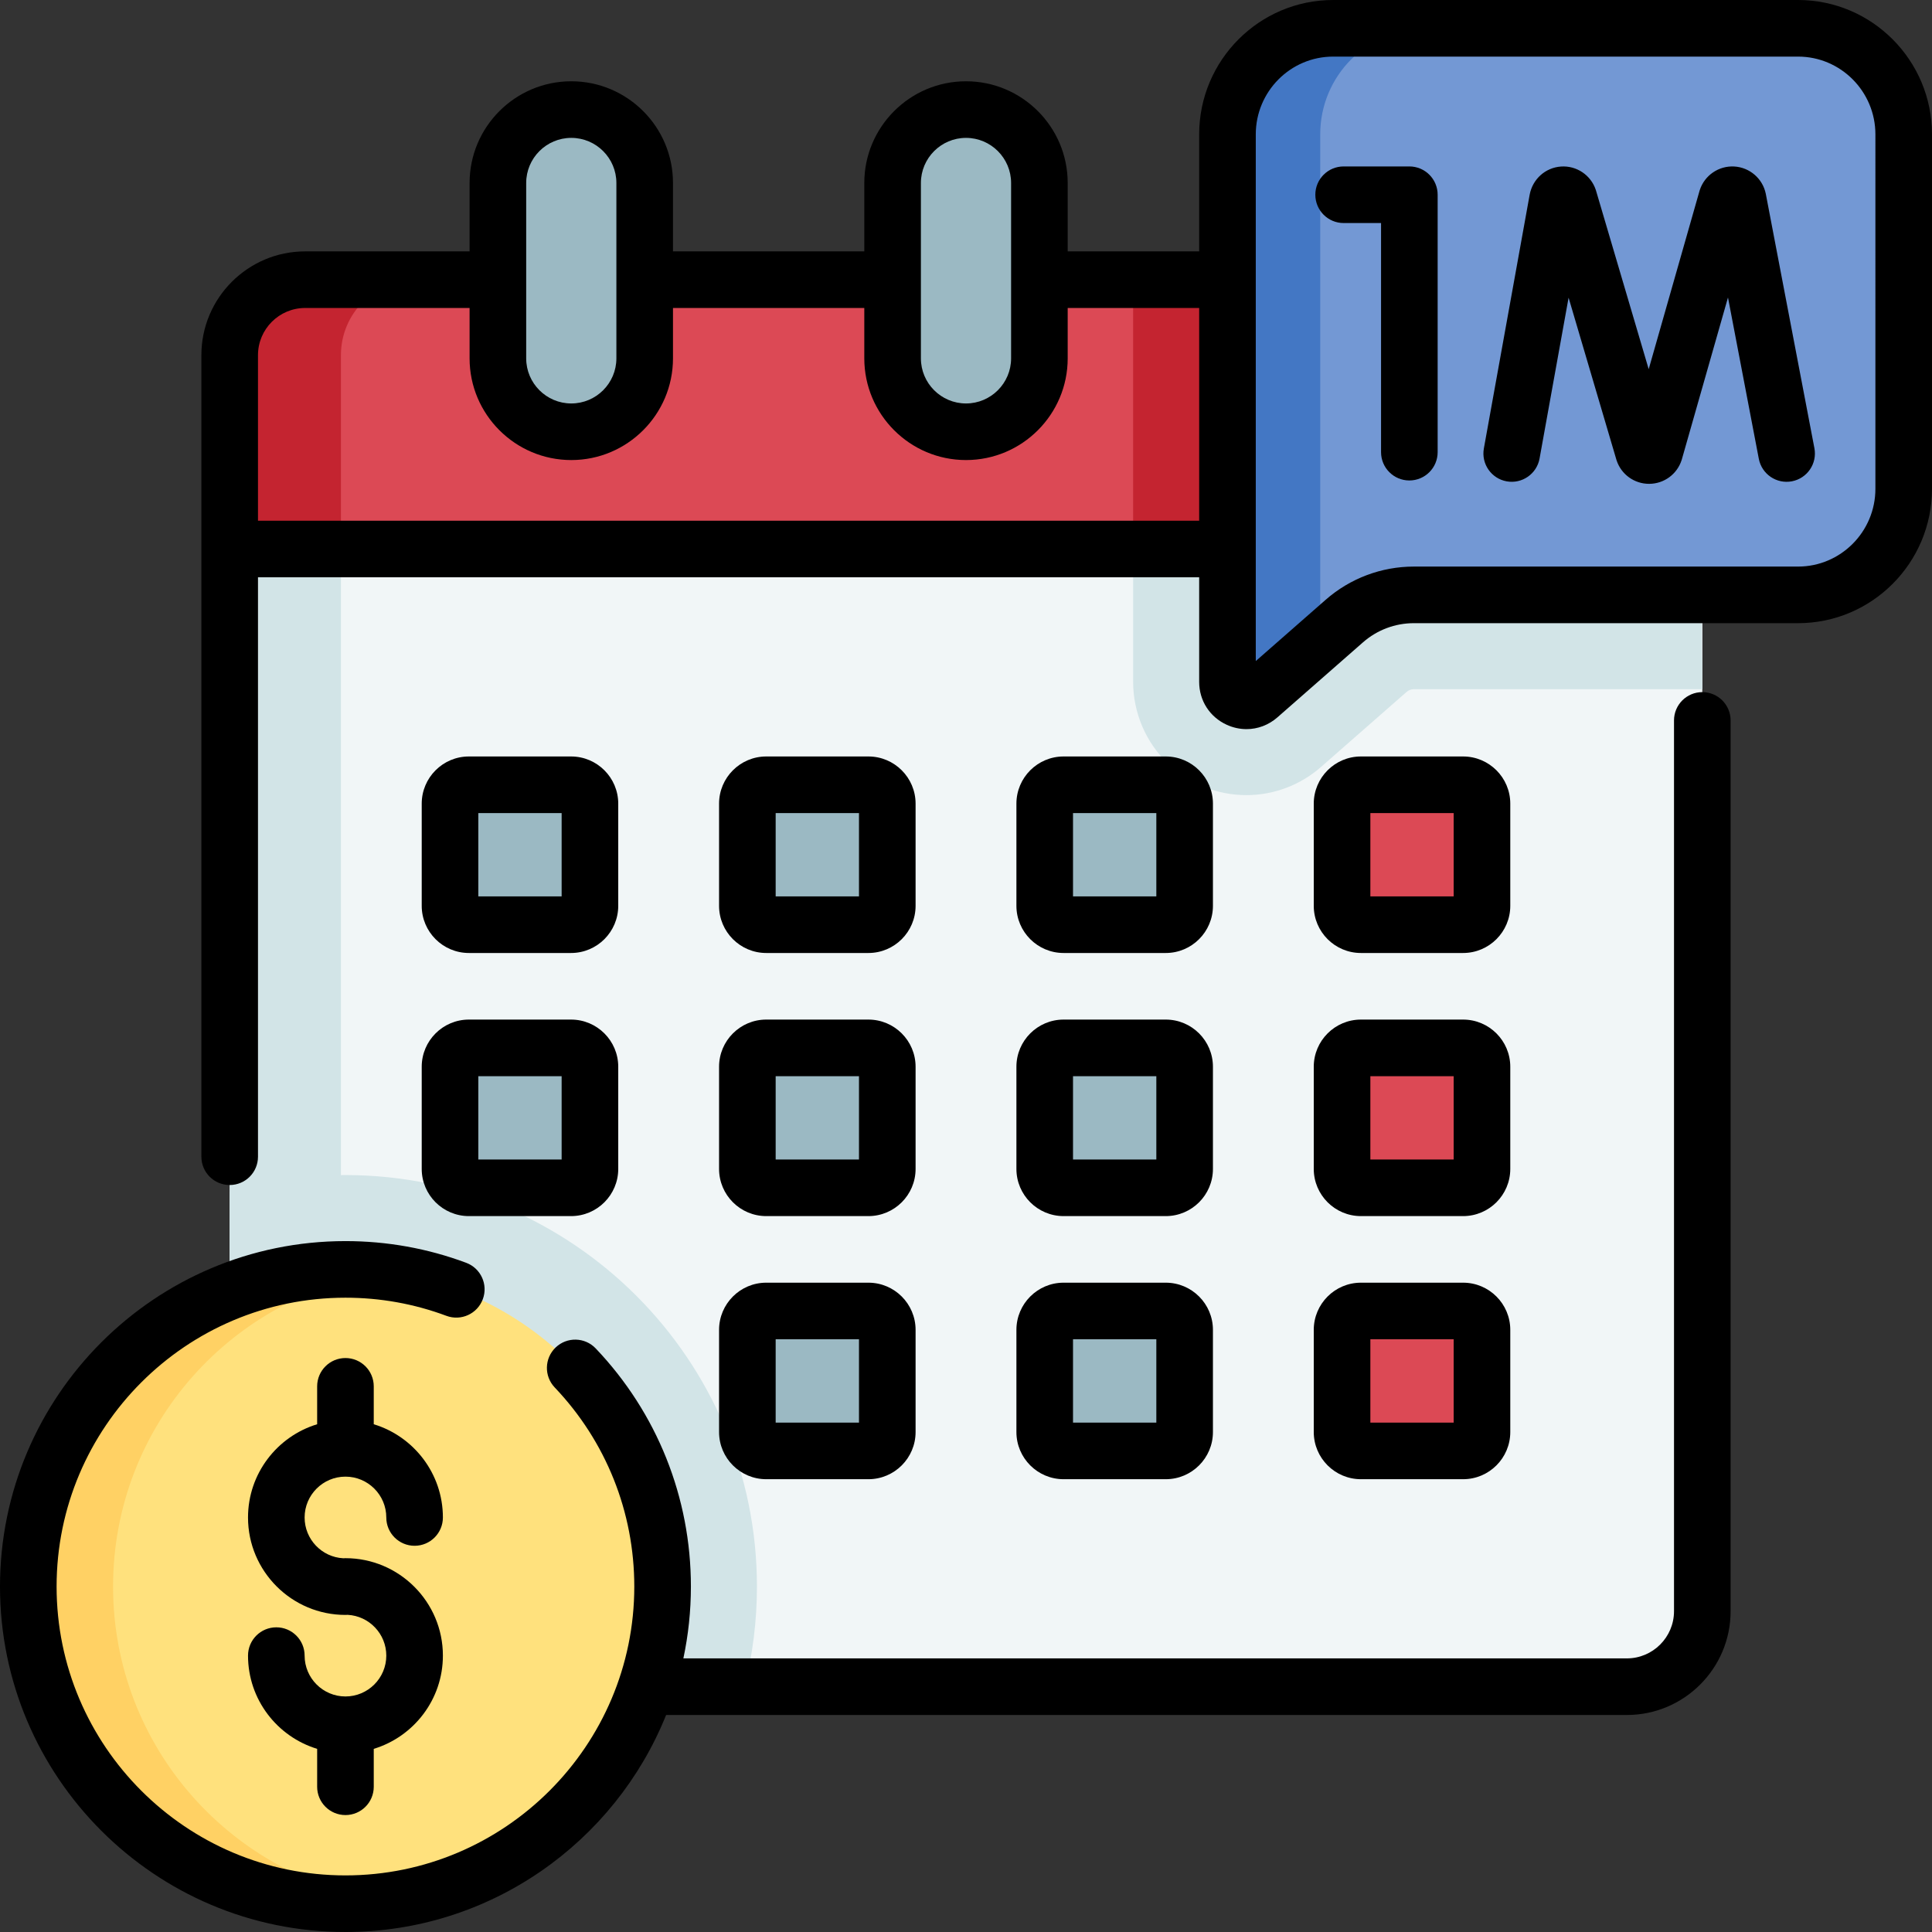
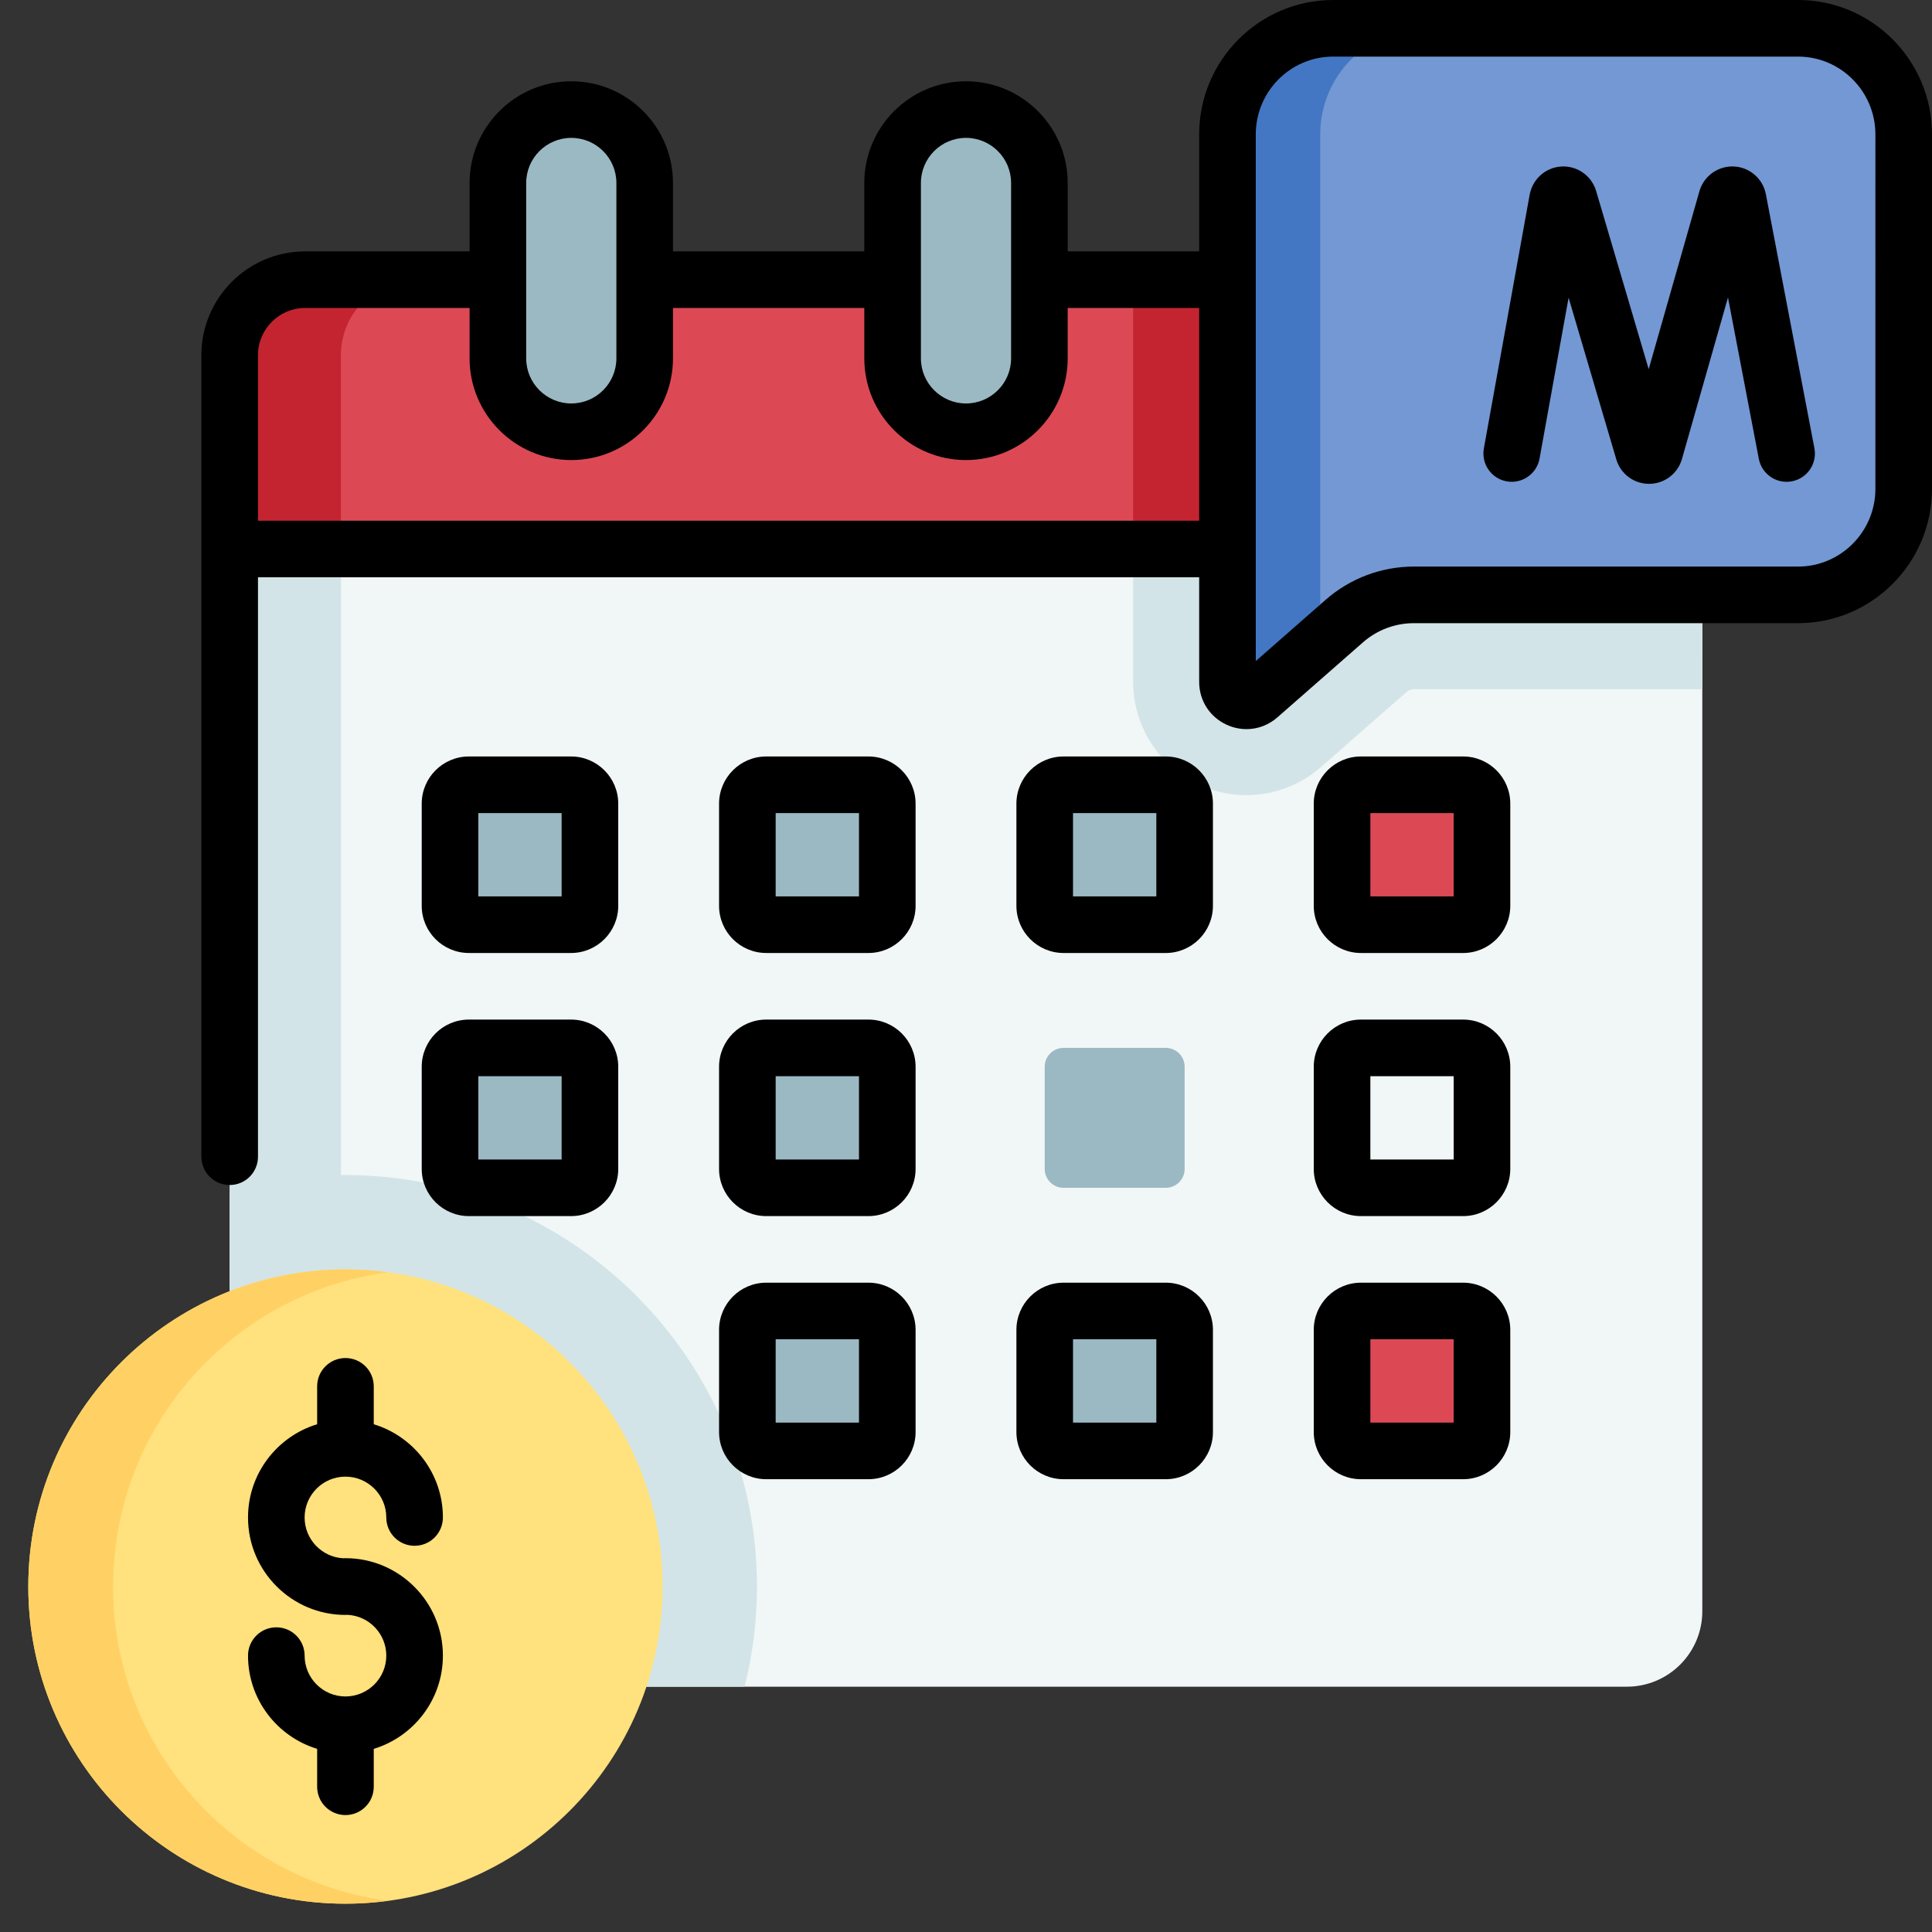
<svg xmlns="http://www.w3.org/2000/svg" id="Capa_1" enable-background="new 0 0 512 512" height="512" viewBox="0 0 512 512" width="512">
  <rect x="0" y="0" width="512" height="512" fill="#333333" stroke="none" />
  <g>
    <g>
      <path d="m80.87 74.118h350.26c11.046 0 20 8.954 20 20v80.052h-390.26v-80.052c0-11.046 8.954-20 20-20z" fill="#dc4955" />
    </g>
    <g>
      <path d="m80.87 74.118c-11.046 0-20 8.954-20 20v80.052h29.48v-80.052c0-11.046 8.954-20 20-20z" fill="#c42430" />
    </g>
    <g>
      <path d="m431.13 74.118h-130.837v100.052h150.837v-80.052c0-11.046-8.954-20-20-20z" fill="#c42430" />
    </g>
    <g>
      <path d="m431.13 446.99h-350.26c-11.046 0-20-8.954-20-20v-281.502h390.26v281.502c0 11.046-8.954 20-20 20z" fill="#f1f6f7" />
    </g>
    <g>
      <path d="m300.293 180.704c0 8.25 3.435 16.211 9.424 21.841 5.604 5.269 12.922 8.169 20.606 8.169 7.254 0 14.267-2.647 19.748-7.453l22.672-19.878c.54-.474 1.228-.735 1.937-.735h76.45v-37.16h-150.837z" fill="#d2e4e7" />
    </g>
    <g>
      <path d="m91.548 311.404c-10.648 0-20.942 1.541-30.678 4.4v111.186c0 11.046 8.954 20 20 20h116.454c2.133-8.499 3.272-17.388 3.272-26.539.001-60.129-48.918-109.047-109.048-109.047z" fill="#d2e4e7" />
    </g>
    <g>
      <path d="m90.35 426.99v-281.502h-29.48v281.502c0 11.046 8.954 20 20 20h29.48c-11.046 0-20-8.954-20-20z" fill="#d2e4e7" />
    </g>
    <g>
      <path d="m151.398 114.42c-10.743 0-19.452-8.709-19.452-19.452v-46.476c0-10.743 8.709-19.452 19.452-19.452 10.743 0 19.452 8.709 19.452 19.452v46.477c0 10.742-8.709 19.451-19.452 19.451z" fill="#9bb9c3" />
    </g>
    <g>
      <path d="m256 114.42c-10.743 0-19.452-8.709-19.452-19.452v-46.476c0-10.743 8.709-19.452 19.452-19.452 10.743 0 19.452 8.709 19.452 19.452v46.477c0 10.742-8.709 19.451-19.452 19.451z" fill="#9bb9c3" />
    </g>
    <g>
      <path d="m230.14 245.053h-27.08c-2.761 0-5-2.239-5-5v-27.08c0-2.761 2.239-5 5-5h27.08c2.761 0 5 2.239 5 5v27.08c0 2.761-2.239 5-5 5z" fill="#9bb9c3" />
    </g>
    <g>
      <path d="m308.94 245.053h-27.08c-2.761 0-5-2.239-5-5v-27.08c0-2.761 2.239-5 5-5h27.08c2.761 0 5 2.239 5 5v27.08c0 2.761-2.239 5-5 5z" fill="#9bb9c3" />
    </g>
    <g>
      <path d="m387.74 245.053h-27.08c-2.761 0-5-2.239-5-5v-27.08c0-2.761 2.239-5 5-5h27.08c2.761 0 5 2.239 5 5v27.08c0 2.761-2.239 5-5 5z" fill="#dc4955" />
    </g>
    <g>
      <path d="m151.34 314.779h-27.08c-2.761 0-5-2.239-5-5v-27.08c0-2.761 2.239-5 5-5h27.08c2.761 0 5 2.239 5 5v27.08c0 2.762-2.239 5-5 5z" fill="#9bb9c3" />
    </g>
    <g>
      <path d="m230.14 314.779h-27.08c-2.761 0-5-2.239-5-5v-27.08c0-2.761 2.239-5 5-5h27.08c2.761 0 5 2.239 5 5v27.08c0 2.762-2.239 5-5 5z" fill="#9bb9c3" />
    </g>
    <g>
      <path d="m308.94 314.779h-27.08c-2.761 0-5-2.239-5-5v-27.08c0-2.761 2.239-5 5-5h27.08c2.761 0 5 2.239 5 5v27.08c0 2.762-2.239 5-5 5z" fill="#9bb9c3" />
    </g>
    <g>
-       <path d="m387.74 314.779h-27.08c-2.761 0-5-2.239-5-5v-27.08c0-2.761 2.239-5 5-5h27.08c2.761 0 5 2.239 5 5v27.08c0 2.762-2.239 5-5 5z" fill="#dc4955" />
-     </g>
+       </g>
    <g>
      <path d="m230.14 384.505h-27.08c-2.761 0-5-2.239-5-5v-27.08c0-2.761 2.239-5 5-5h27.08c2.761 0 5 2.239 5 5v27.08c0 2.762-2.239 5-5 5z" fill="#9bb9c3" />
    </g>
    <g>
      <path d="m308.94 384.505h-27.08c-2.761 0-5-2.239-5-5v-27.08c0-2.761 2.239-5 5-5h27.08c2.761 0 5 2.239 5 5v27.08c0 2.762-2.239 5-5 5z" fill="#9bb9c3" />
    </g>
    <g>
      <path d="m151.34 245.053h-27.08c-2.761 0-5-2.239-5-5v-27.08c0-2.761 2.239-5 5-5h27.08c2.761 0 5 2.239 5 5v27.08c0 2.761-2.239 5-5 5z" fill="#9bb9c3" />
    </g>
    <g>
      <path d="m387.74 384.505h-27.08c-2.761 0-5-2.239-5-5v-27.08c0-2.761 2.239-5 5-5h27.08c2.761 0 5 2.239 5 5v27.08c0 2.762-2.239 5-5 5z" fill="#dc4955" />
    </g>
    <g>
      <path d="m476.5 157.648h-101.82c-6.774 0-13.318 2.465-18.42 6.938l-22.671 19.877c-3.232 2.834-8.296.539-8.296-3.76v-145.097c0-15.523 12.536-28.106 28-28.106h123.207c15.464 0 28 12.584 28 28.106v93.935c0 15.523-12.536 28.107-28 28.107z" fill="#7398d4" />
    </g>
    <g>
      <path d="m349.873 35.606c0-15.523 12.536-28.106 28-28.106h-24.58c-15.464 0-28 12.583-28 28.106v145.098c0 4.298 5.065 6.593 8.296 3.76l16.284-14.278z" fill="#4377c4" />
    </g>
    <g>
      <path d="m91.548 336.404c-46.419 0-84.048 37.63-84.048 84.048 0 46.418 37.63 84.048 84.048 84.048 46.418 0 84.048-37.63 84.048-84.048 0-46.419-37.629-84.048-84.048-84.048z" fill="#ffe17d" />
    </g>
    <g>
      <path d="m29.964 420.452c0-42.608 31.712-77.786 72.816-83.279-3.677-.491-7.421-.769-11.232-.769-46.418 0-84.048 37.63-84.048 84.048 0 46.418 37.63 84.048 84.048 84.048 3.811 0 7.555-.278 11.232-.769-41.104-5.493-72.816-40.672-72.816-83.279z" fill="#ffd164" />
    </g>
    <g>
-       <path d="m451.13 183.42c-4.143 0-7.5 3.358-7.5 7.5v236.07c0 6.893-5.607 12.5-12.5 12.5h-250.03c1.305-6.144 1.997-12.512 1.997-19.039 0-23.604-8.959-46.016-25.228-63.108-2.856-3-7.604-3.116-10.604-.262-3 2.856-3.117 7.603-.262 10.604 13.602 14.291 21.093 33.03 21.093 52.767 0 42.208-34.34 76.548-76.549 76.548s-76.547-34.339-76.547-76.548c0-42.208 34.339-76.548 76.548-76.548 9.211 0 18.213 1.616 26.755 4.804 3.879 1.447 8.201-.524 9.648-4.405 1.448-3.881-.523-8.201-4.404-9.649-10.226-3.815-20.992-5.75-31.999-5.75-50.48 0-91.548 41.068-91.548 91.548s41.068 91.548 91.548 91.548c38.457 0 71.447-23.837 84.982-57.51h254.6c15.164 0 27.5-12.336 27.5-27.5v-236.07c0-4.142-3.358-7.5-7.5-7.5z" />
      <path d="m203.06 252.553h27.08c6.893 0 12.5-5.607 12.5-12.5v-27.08c0-6.893-5.607-12.5-12.5-12.5h-27.08c-6.893 0-12.5 5.607-12.5 12.5v27.08c0 6.893 5.607 12.5 12.5 12.5zm2.5-37.08h22.08v22.08h-22.08z" />
      <path d="m124.26 252.553h27.08c6.893 0 12.5-5.607 12.5-12.5v-27.08c0-6.893-5.607-12.5-12.5-12.5h-27.08c-6.893 0-12.5 5.607-12.5 12.5v27.08c0 6.893 5.607 12.5 12.5 12.5zm2.5-37.08h22.08v22.08h-22.08z" />
      <path d="m281.86 252.553h27.08c6.893 0 12.5-5.607 12.5-12.5v-27.08c0-6.893-5.607-12.5-12.5-12.5h-27.08c-6.893 0-12.5 5.607-12.5 12.5v27.08c0 6.893 5.608 12.5 12.5 12.5zm2.5-37.08h22.08v22.08h-22.08z" />
      <path d="m360.66 252.553h27.08c6.893 0 12.5-5.607 12.5-12.5v-27.08c0-6.893-5.607-12.5-12.5-12.5h-27.08c-6.893 0-12.5 5.607-12.5 12.5v27.08c0 6.893 5.608 12.5 12.5 12.5zm2.5-37.08h22.08v22.08h-22.08z" />
      <path d="m111.76 309.779c0 6.893 5.607 12.5 12.5 12.5h27.08c6.893 0 12.5-5.607 12.5-12.5v-27.08c0-6.893-5.607-12.5-12.5-12.5h-27.08c-6.893 0-12.5 5.607-12.5 12.5zm15-24.58h22.08v22.08h-22.08z" />
      <path d="m190.56 309.779c0 6.893 5.607 12.5 12.5 12.5h27.08c6.893 0 12.5-5.607 12.5-12.5v-27.08c0-6.893-5.607-12.5-12.5-12.5h-27.08c-6.893 0-12.5 5.607-12.5 12.5zm15-24.58h22.08v22.08h-22.08z" />
-       <path d="m269.36 309.779c0 6.893 5.607 12.5 12.5 12.5h27.08c6.893 0 12.5-5.607 12.5-12.5v-27.08c0-6.893-5.607-12.5-12.5-12.5h-27.08c-6.893 0-12.5 5.607-12.5 12.5zm15-24.58h22.08v22.08h-22.08z" />
      <path d="m348.16 309.779c0 6.893 5.607 12.5 12.5 12.5h27.08c6.893 0 12.5-5.607 12.5-12.5v-27.08c0-6.893-5.607-12.5-12.5-12.5h-27.08c-6.893 0-12.5 5.607-12.5 12.5zm15-24.58h22.08v22.08h-22.08z" />
      <path d="m190.56 379.505c0 6.893 5.607 12.5 12.5 12.5h27.08c6.893 0 12.5-5.607 12.5-12.5v-27.08c0-6.893-5.607-12.5-12.5-12.5h-27.08c-6.893 0-12.5 5.607-12.5 12.5zm15-24.58h22.08v22.08h-22.08z" />
      <path d="m269.36 379.505c0 6.893 5.607 12.5 12.5 12.5h27.08c6.893 0 12.5-5.607 12.5-12.5v-27.08c0-6.893-5.607-12.5-12.5-12.5h-27.08c-6.893 0-12.5 5.607-12.5 12.5zm15-24.58h22.08v22.08h-22.08z" />
      <path d="m348.16 379.505c0 6.893 5.607 12.5 12.5 12.5h27.08c6.893 0 12.5-5.607 12.5-12.5v-27.08c0-6.893-5.607-12.5-12.5-12.5h-27.08c-6.893 0-12.5 5.607-12.5 12.5zm15-24.58h22.08v22.08h-22.08z" />
      <path d="m476.5 0h-123.207c-19.575 0-35.5 15.973-35.5 35.606v31.012h-34.842v-18.126c0-14.861-12.09-26.952-26.951-26.952s-26.951 12.09-26.951 26.952v18.126h-50.699v-18.126c0-14.861-12.09-26.952-26.951-26.952s-26.952 12.09-26.952 26.952v18.126h-43.577c-15.164 0-27.5 12.336-27.5 27.5v212.422c0 4.142 3.357 7.5 7.5 7.5s7.5-3.358 7.5-7.5v-153.552h249.423v27.716c0 4.971 2.813 9.333 7.34 11.385 1.685.764 3.453 1.138 5.202 1.138 2.953 0 5.852-1.066 8.199-3.125l22.671-19.877c3.733-3.274 8.519-5.078 13.475-5.078h101.82c19.575 0 35.5-15.973 35.5-35.606v-93.935c0-19.633-15.925-35.606-35.5-35.606zm-232.451 48.492c0-6.59 5.361-11.952 11.951-11.952s11.951 5.361 11.951 11.952v46.477c0 6.59-5.361 11.952-11.951 11.952s-11.951-5.361-11.951-11.952zm-104.603 0c0-6.59 5.361-11.952 11.952-11.952 6.59 0 11.951 5.361 11.951 11.952v46.477c0 6.59-5.361 11.952-11.951 11.952-6.591 0-11.952-5.361-11.952-11.952zm178.347 89.496h-249.423v-43.87c0-6.893 5.607-12.5 12.5-12.5h43.576v13.35c0 14.861 12.091 26.952 26.952 26.952s26.951-12.09 26.951-26.952v-13.35h50.699v13.35c0 14.861 12.09 26.952 26.951 26.952s26.951-12.09 26.951-26.952v-13.35h34.842v56.37zm179.207-8.446c0 11.362-9.196 20.606-20.5 20.606h-101.82c-8.596 0-16.894 3.125-23.364 8.799l-18.522 16.24v-139.581c0-11.362 9.196-20.606 20.5-20.606h123.206c11.304 0 20.5 9.244 20.5 20.606z" />
      <path d="m91.548 391.325c5.968 0 10.823 4.855 10.823 10.823 0 4.142 3.357 7.5 7.5 7.5s7.5-3.358 7.5-7.5c0-11.631-7.731-21.487-18.323-24.708v-10.046c0-4.142-3.357-7.5-7.5-7.5s-7.5 3.358-7.5 7.5v10.046c-10.592 3.221-18.322 13.077-18.322 24.708 0 14.239 11.584 25.823 25.822 25.823.197 0 .394-.008.587-.023 5.696.306 10.236 5.036 10.236 10.808 0 5.968-4.855 10.823-10.823 10.823s-10.822-4.855-10.822-10.823c0-4.142-3.357-7.5-7.5-7.5s-7.5 3.358-7.5 7.5c0 11.631 7.731 21.487 18.322 24.708v10.046c0 4.142 3.357 7.5 7.5 7.5s7.5-3.358 7.5-7.5v-10.046c10.592-3.221 18.323-13.077 18.323-24.708 0-14.239-11.584-25.823-25.823-25.823-.197 0-.394.008-.587.023-5.695-.306-10.235-5.036-10.235-10.808 0-5.968 4.854-10.823 10.822-10.823z" />
-       <path d="m373.493 44.108h-17.416c-4.143 0-7.5 3.358-7.5 7.5s3.357 7.5 7.5 7.5h9.916v60.722c0 4.142 3.357 7.5 7.5 7.5s7.5-3.358 7.5-7.5v-68.222c0-4.142-3.357-7.5-7.5-7.5z" />
      <path d="m467.954 51.361c-.82-4.03-4.262-7.006-8.368-7.238-4.099-.227-7.859 2.338-9.129 6.251-.028.085-.055.171-.079.258l-13.456 47.204-13.949-47.281c-.026-.089-.054-.177-.083-.265-1.311-3.901-5.093-6.439-9.197-6.157-4.105.276-7.515 3.29-8.307 7.414l-12.147 67.302c-.735 4.076 1.973 7.977 6.049 8.713 4.071.732 7.977-1.972 8.713-6.049l7.693-42.624 12.653 42.89c.026.09.055.179.084.267 1.243 3.699 4.69 6.175 8.589 6.175h.047c3.917-.021 7.362-2.537 8.572-6.264.027-.086.054-.173.079-.26l12.217-42.858 8.171 42.75c.776 4.068 4.701 6.738 8.774 5.959 4.068-.777 6.736-4.706 5.958-8.774z" />
    </g>
  </g>
</svg>